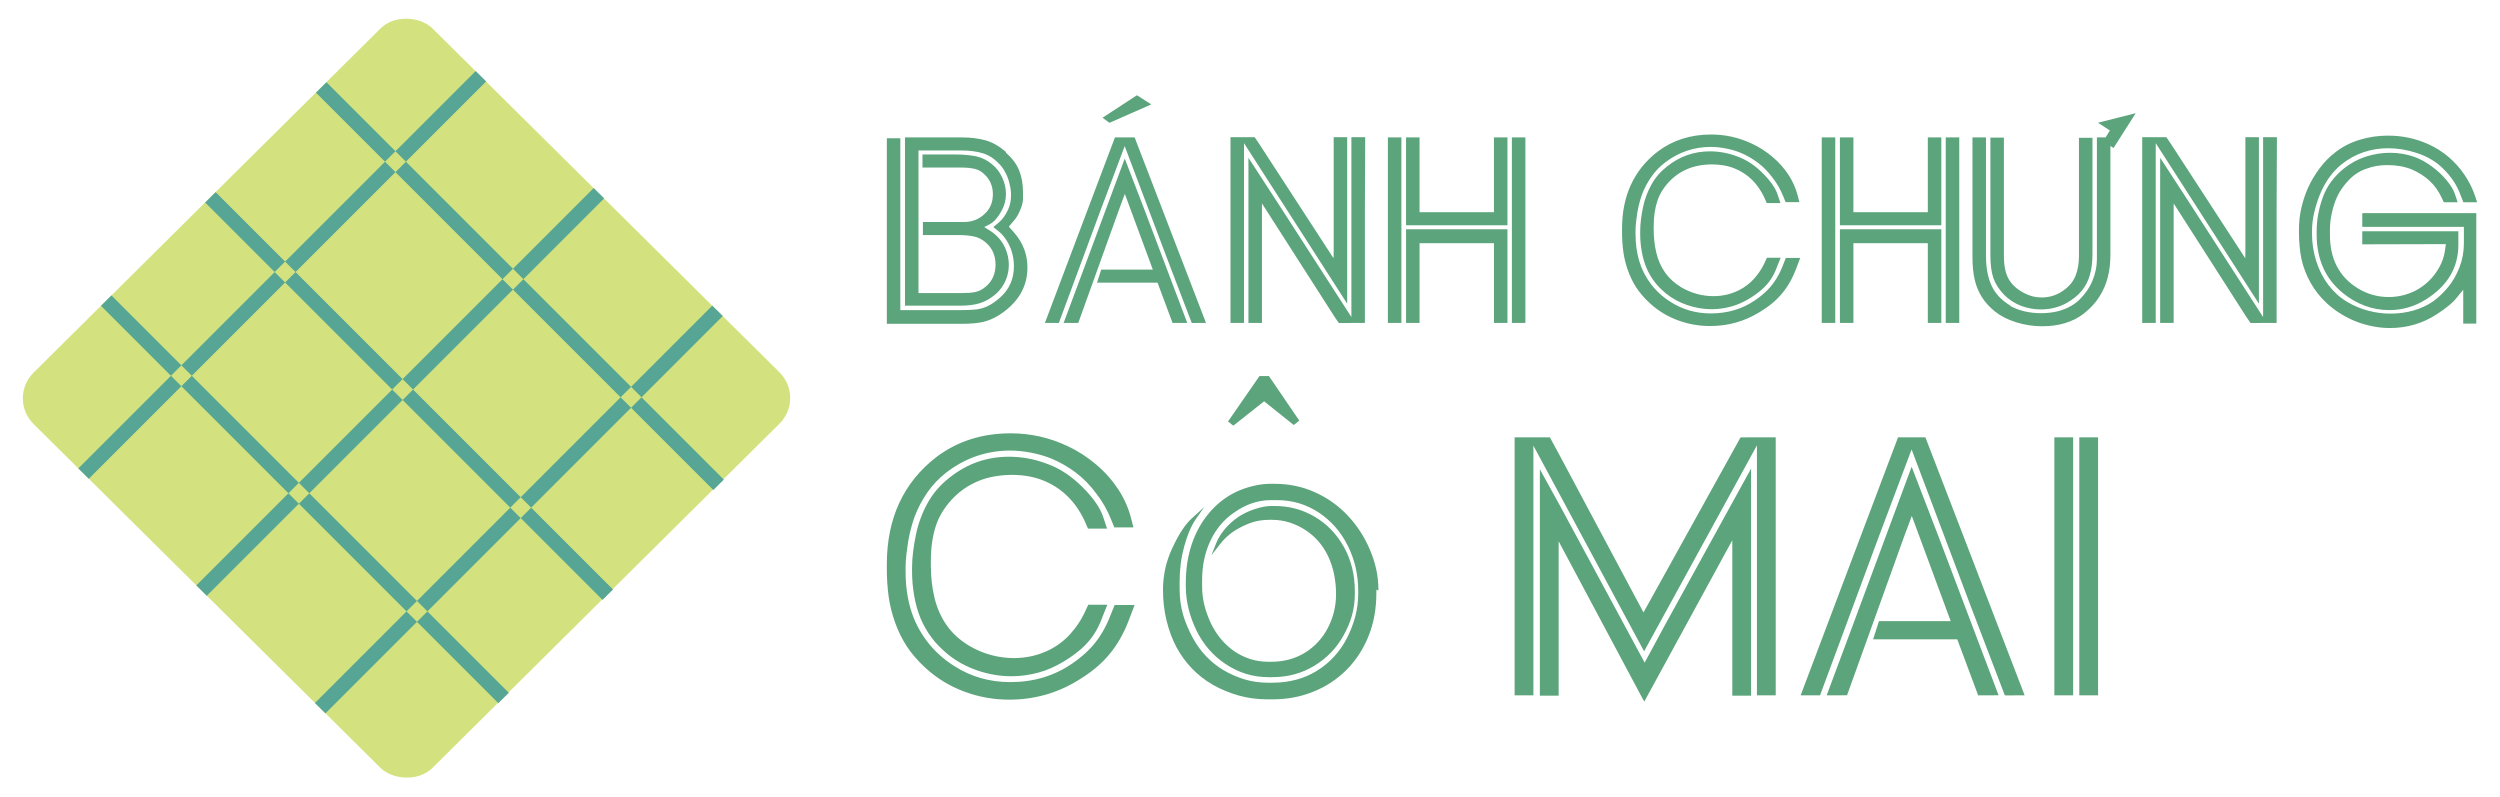
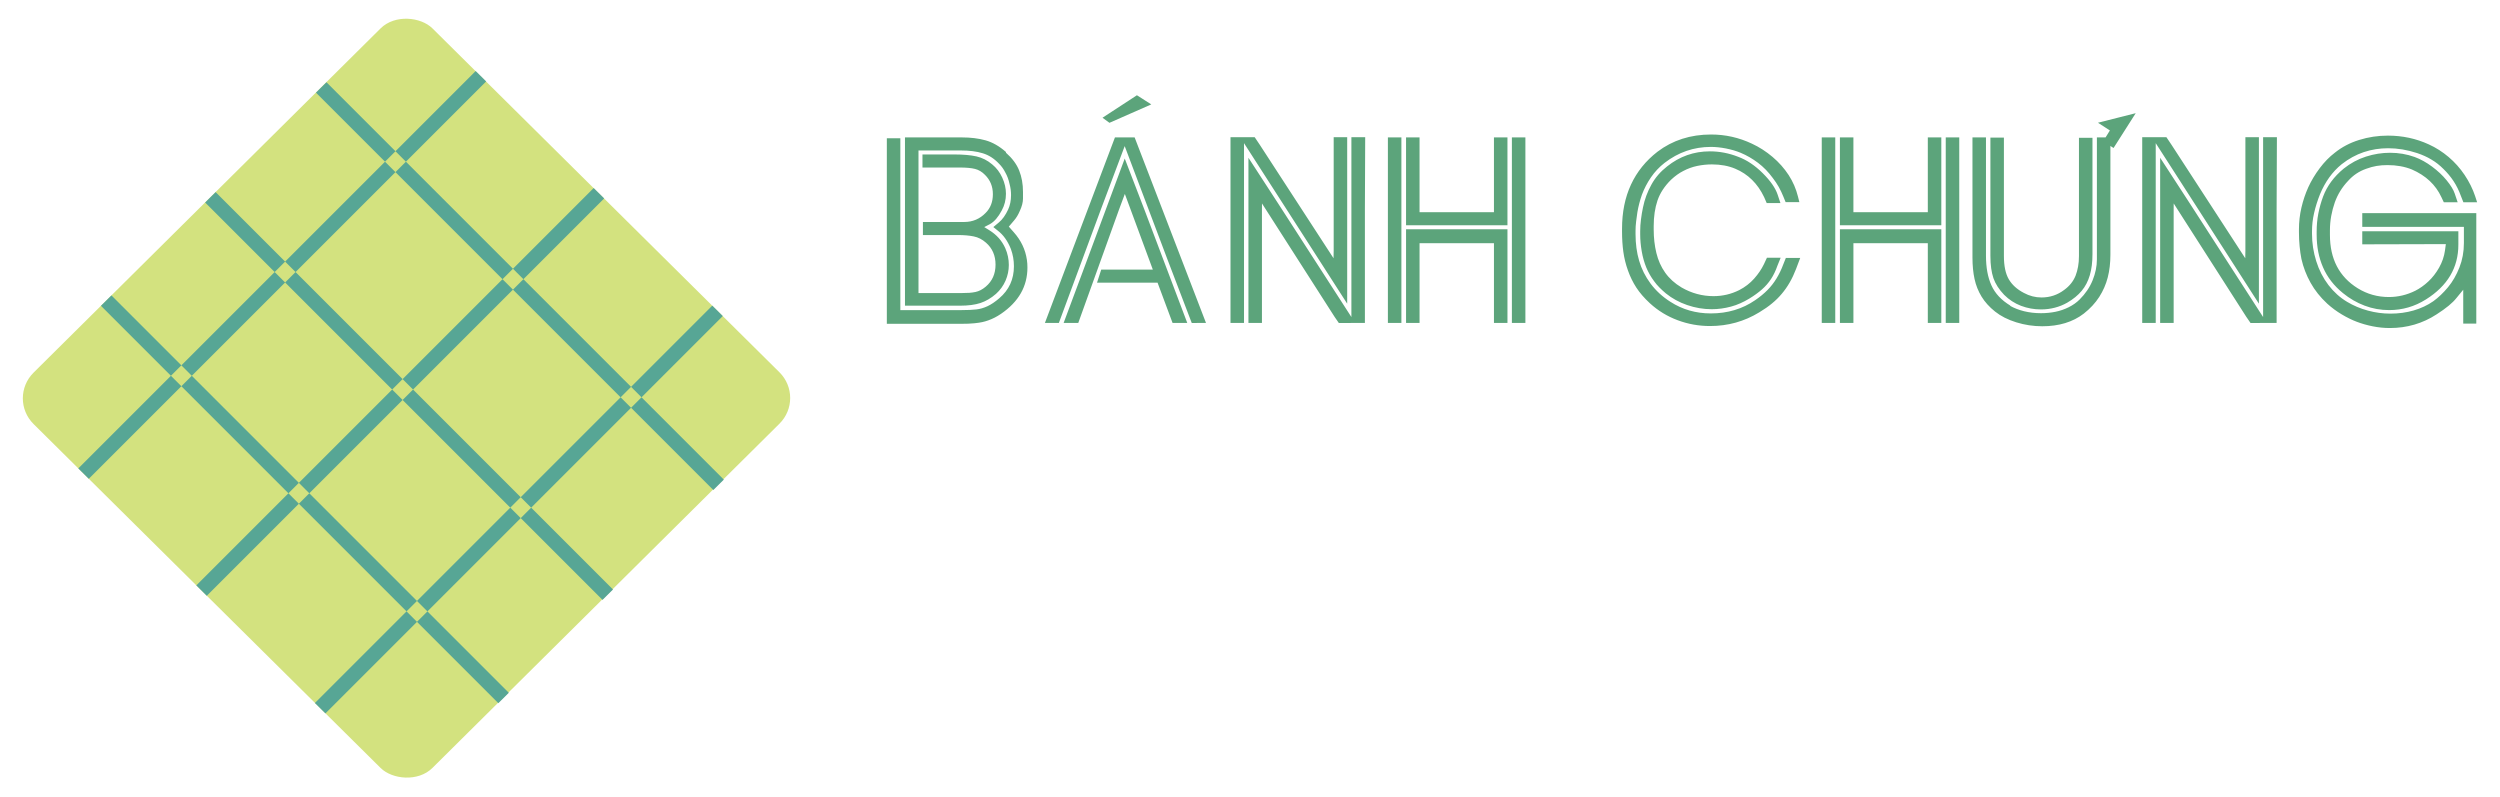
<svg xmlns="http://www.w3.org/2000/svg" xml:space="preserve" width="262.466mm" height="83.642mm" version="1.1" style="shape-rendering:geometricPrecision; text-rendering:geometricPrecision; image-rendering:optimizeQuality; fill-rule:evenodd; clip-rule:evenodd" viewBox="0 0 26246.62 8364.21">
  <defs>
    <style type="text/css">
   
    .fil3 {fill:none}
    .fil0 {fill:#D3E27F}
    .fil1 {fill:#57A695}
    .fil2 {fill:#5CA47B;fill-rule:nonzero}
   
  </style>
  </defs>
  <g id="Layer_x0020_1">
    <g id="_105553163904960">
      <g>
        <g>
          <rect class="fil0" transform="matrix(0.336 -3.33302E-001 0.336 0.333 80.258 4182.1)" width="12462.92" height="12462.92" rx="810.26" ry="810.26" />
          <path class="fil1" d="M4993.88 745.91l110.06 109.13 -4171.73 4171.73 -110.06 -109.12 4171.73 -4171.74zm1238.93 1228.34l110.16 109.03 -4171.83 4171.84 -109.95 -109.24 4171.62 -4171.63zm1245.23 1234.59l110.06 109.12 -4171.73 4171.74 -110.07 -109.12 4171.74 -4171.74zm-6418.07 1.93l110.06 -109.12 4171.73 4171.74 -110.06 109.12 -4171.73 -4171.74zm1093.88 -1084.52l110.06 -109.13 4171.73 4171.74 -110.06 109.12 -4171.73 -4171.73zm1163.46 -1153.52l110.06 -109.12 4171.73 4171.73 -110.06 109.13 -4171.73 -4171.74z" />
        </g>
        <g>
          <path class="fil2" d="M10561.1 1595.46l0 7.75c65.48,57.73 111.98,119.71 138.71,186.75 26.73,67.02 40.29,141.8 40.29,225.09l0 69.35c0,38.36 -10.86,81.36 -32.93,129.02 -17.05,40.29 -37.2,73.99 -60.83,101.11l-55.01 64.7 51.91 58.89c76.32,85.62 122.04,182.09 137.54,288.64 3.87,25.18 5.81,52.3 5.81,82.13 0,197.59 -92.6,359.93 -277.79,486.23 -43.38,29.44 -87.56,52.3 -132.88,68.18 -21.32,7.75 -42.23,13.57 -63.16,18.21 -20.54,4.65 -48.81,8.91 -83.68,12.4 -35.25,3.87 -84.84,5.82 -148.39,5.82l-770.2 0 0 -758.2 0 -1189.8 141.79 0 0 615.23 0 1188.64 548.6 0 95.31 0c62.76,0 113.91,-2.32 153.42,-6.98 39.91,-4.25 79.04,-15.88 118.17,-34.09 38.74,-18.21 79.8,-45.71 122.82,-82.91 102.66,-87.18 154.19,-199.14 154.19,-336.29 0,-62.37 -10.46,-122.43 -31.77,-180.93 -33.71,-84.85 -79.81,-149.16 -137.92,-193.32l-46.5 -37.19 58.5 -48.82c36.82,-30.22 69.35,-75.94 97.64,-136.77 19.75,-43 29.82,-93.36 29.82,-150.32 0,-18.99 -1.16,-37.58 -3.48,-56.18 -2.32,-18.59 -6.2,-39.13 -12.39,-61.59 -9.31,-43.79 -23.64,-82.91 -43.4,-117.79 -17.82,-36.03 -40.28,-67.41 -67.02,-93.75 -49.98,-53.46 -106.55,-90.27 -170.48,-109.64 -63.53,-19.77 -140.62,-29.45 -231.67,-29.45l-443.22 0 0 309.56 0 1187.46 435.09 0 19.36 0c31.77,0 58.12,-0.77 79.82,-2.32 21.3,-1.55 43,-4.64 63.92,-8.91 37.19,-7.75 72.83,-26.34 107.7,-55.79 68.58,-57.73 103.06,-134.82 103.06,-231.3 0,-95.69 -33.7,-172.79 -100.73,-230.9 -38.74,-34.1 -81.36,-56.17 -128.63,-65.48 -47.27,-9.69 -101.89,-14.33 -163.88,-14.33l-369.23 0 0 -137.15 433.54 0c88.73,0 163.5,-31.77 225.1,-95.3 50.75,-50.77 75.93,-116.24 75.93,-196.43 0,-80.98 -27.5,-148.39 -82.91,-203.02 -30.99,-31.77 -65.86,-52.69 -104.6,-62.37 -38.36,-9.7 -92.2,-14.73 -161.17,-14.73l-20.15 0 -370.38 0 0 -137.15 333.19 0c95.31,0 173.18,6.98 233.61,20.54 60.06,13.55 115.07,41.45 165.06,83.68 44.94,36.42 80.19,82.91 105.76,139.09 25.95,56.17 38.74,112.74 38.74,169.69 0,63.54 -14.72,122.04 -44.56,175.89 -36.8,69.36 -77.48,116.61 -122.42,141.81l-60.83 31.77 53.09 32.92c77.09,47.66 132.88,110.42 167.75,188.68 24.79,56.57 37.2,115.45 37.2,176.29 0,56.55 -11.63,111.57 -34.48,164.64 -23.25,53.09 -56.57,99.2 -100.35,138.71 -51.53,44.94 -105.78,76.71 -162.72,95.69 -56.95,18.99 -129.02,28.28 -215.79,28.28l-576.89 0 0 -576.87 0 -1189.79 597.41 0c92.21,0 175.12,10.07 248.35,30.59 73.22,20.54 144.9,61.22 214.24,122.43zm1350.96 -153.02l292.13 758.96 457.16 1189.02 -149.55 0.39 -256.09 -669.87 -447.86 -1187.07 -251.06 667.53 -440.12 1189.02 -146.45 0 286.31 -758.96 449.03 -1189.02 206.5 0zm-103.83 221.98l205.33 533.5 450.98 1192.11 -154.19 0.39 -157.7 -423.07 -635.37 0 44.16 -137.14 541.62 0 -293.66 -794.24 -61.21 164.27 -427.73 1189.79 -153.81 0.39 199.91 -536.2 441.67 -1189.8zm127.85 -664.43l150.71 96.08 -438.96 193.33 -72.84 -53.46 361.09 -235.95zm2119.63 2390.82l-44.56 -64.71 -762.07 -1190.18 -0.39 64.71 0 1189.79 -141.79 0 0 -543.55 0 -1190.58 311.88 480.02 769.03 1192.13 0 -696.98 0 -1191.36 144.91 0 -3.1 760.53 0 1189.79 -273.91 0.39zm87.94 -202.62l-317.3 -493.98 -765.95 -1191.34 0 696.59 0 1190.96 -141.8 0 0 -759.36 0 -1190.96 253.77 0 54.62 81.36 773.32 1189.8 1.54 -80.59 0 -1190.57 141.8 0 0 558.29 0 1189.8zm569.14 -1745.75l0 758.19 0 1189.79 -141.8 0 0 -758.19 0 -1189.79 141.8 0zm1159.97 1947.98l0 -758.19 0 -1189.79 141.8 0 0 758.19 0 1189.79 -141.8 0zm-46.5 -1025.14l-1064.65 0 0 -922.84 141.79 0 0 785.7 781.07 0 0 -785.7 141.79 0 0 922.84zm-1064.65 41.85l1064.65 0 0 983.29 -141.79 0 0 -836.84 -781.07 0 0 836.84 -141.79 0 0 -983.29zm3786.34 -275.46l-27.12 -62.38c-68.2,-142.57 -168.93,-241.76 -302.97,-297.94 -71.68,-30.21 -153.42,-45.32 -244.85,-45.32 -51.54,0 -102.68,5.43 -153.82,15.89 -50.75,10.45 -99.95,28.27 -146.83,53.07 -43.78,22.09 -86.4,52.7 -128.24,91.82 -68.58,67.41 -116.22,140.25 -142.97,218.9 -26.34,78.64 -39.52,167.75 -39.52,267.71l0 17.05 0 19.37c0,86.78 9.31,168.92 27.91,245.63 18.59,77.1 49.2,146.06 92.59,207.27 43,60.83 100.34,112.75 172.41,155.75 104.99,60.44 216.95,90.66 334.73,90.66 96.09,0 186.36,-21.31 270.43,-63.53 60.43,-31 112.74,-71.3 156.52,-120.5 22.09,-24.79 41.07,-49.59 57.73,-74 16.66,-24.79 31.77,-50.36 44.56,-76.71l31.76 -68.18 144.13 0 -34.11 84.07c-18.2,52.3 -40.28,98.41 -67.02,139.09 -26.34,40.28 -58.1,76.71 -95.3,109.25 -36.8,32.54 -81.36,65.09 -133.66,96.85 -30.23,18.22 -61.22,34.49 -92.98,48.43 -31.77,14.34 -64.32,25.97 -98.02,34.88 -33.71,9.29 -67.41,15.87 -101.13,20.53 -33.71,4.65 -67.41,6.97 -101.5,6.97 -87.56,0 -173.57,-14.72 -258.03,-43.79 -84.46,-29.05 -158.84,-70.12 -223.93,-122.8 -22.86,-18.99 -44.55,-39.13 -65.87,-60.45 -21.31,-20.91 -39.9,-43.39 -56.56,-66.63 -33.32,-44.17 -60.82,-92.21 -82.52,-144.12 -21.32,-52.3 -37.58,-109.26 -48.05,-170.86 -10.45,-61.6 -15.88,-120.87 -15.88,-177.44l0 -15.89 0 -18.2c0,-40.3 2.72,-80.98 8.13,-122.43 5.04,-41.84 12.41,-84.07 21.32,-127.09 17.43,-84.07 46.49,-163.1 87.56,-237.1 40.67,-74.38 95.69,-137.92 164.66,-191.78 132.1,-105.76 282.03,-158.84 449.41,-158.84 101.5,0 200.3,18.99 297.16,56.95 91.05,33.7 177.05,91.43 258.41,172.41 81.36,80.97 133.28,156.13 156.14,224.7l29.45 88.73 -144.13 0zm198.75 -9.3l-24.02 -58.89c-13.57,-34.09 -29.83,-67.81 -48.05,-100.74 -18.59,-32.93 -39.52,-64.3 -63.14,-94.53 -45.34,-61.98 -96.86,-115.06 -154.2,-158.45 -57.73,-43.39 -118.94,-79.04 -184.03,-106.16 -46.11,-18.98 -97.25,-33.71 -153.42,-44.95 -55.8,-10.84 -108.48,-16.26 -157.69,-16.26 -180.15,0 -342.48,56.17 -487,168.14 -55,43 -102.27,93.37 -141.79,150.71 -39.52,57.73 -71.28,118.56 -95.32,182.86 -21.3,61.22 -37.18,122.43 -47.64,184.04 -4.65,29.44 -8.91,61.6 -13.18,96.46 -4.25,34.88 -6.2,66.64 -6.2,95.32l0 20.14 0 18.2c0,99.97 12.4,192.95 37.59,278.96 24.79,85.62 65.09,165.81 120.49,240.59 55.78,74.38 125.14,138.31 208.43,191.01 125.53,80.96 266.94,121.64 424.24,121.64 175.5,0 330.86,-46.48 466.08,-139.47 50.75,-34.87 93.75,-70.51 129.39,-106.93 35.64,-36.03 67.03,-76.71 94.14,-121.26 27.13,-44.56 51.15,-94.15 71.3,-148.77l26.34 -65.87 150.72 0 -44.18 117.01c-38.73,101.5 -88.71,187.9 -149.93,259.96 -30.21,36.03 -64.32,69.74 -102.28,100.74 -37.58,31.37 -82.13,62.37 -133.66,93.36 -156.52,95.69 -328.93,143.73 -516.45,143.73 -117.39,0 -230.52,-20.14 -339.38,-60.82 -108.87,-40.29 -206.12,-99.57 -291.73,-177.83 -59.68,-55.01 -107.32,-110.42 -142.96,-165.05 -35.65,-55.01 -65.09,-115.05 -87.95,-179.76 -23.25,-64.7 -39.14,-129.79 -48.43,-196.04 -8.91,-65.86 -13.57,-135.59 -13.57,-209.98l0 -31.77c0,-174.34 31.39,-328.93 94.15,-464.15 62.76,-135.21 155.74,-249.89 278.17,-344.8 158.86,-120.5 346.75,-180.55 562.93,-180.55 149.95,0 292.52,32.16 428.12,96.09 77.1,35.64 149.16,82.12 216.58,139.08 67.41,56.95 123.58,120.88 169.3,190.61 45.32,70.13 77.87,145.29 97.63,225.49l14.73 58.89 -144.13 0zm521.09 -679.93l0 758.19 0 1189.79 -141.8 0 0 -758.19 0 -1189.79 141.8 0zm1159.96 1947.98l0 -758.19 0 -1189.79 141.81 0 0 758.19 0 1189.79 -141.81 0zm-46.49 -1025.14l-1064.65 0 0 -922.84 141.79 0 0 785.7 781.07 0 0 -785.7 141.79 0 0 922.84zm-1064.65 41.85l1064.65 0 0 983.29 -141.79 0 0 -836.84 -781.07 0 0 836.84 -141.79 0 0 -983.29zm1931.72 668.31c58.5,31.77 120.09,47.66 184.8,47.66 88.72,0 168.14,-26.35 238.27,-79.43 56.18,-40.68 96.07,-90.66 119.71,-149.93 11.24,-29.44 20.15,-60.83 25.95,-94.53 6.21,-33.71 9.3,-70.9 9.3,-111.97l0 -50.75 0 -1189.41 141.81 0 0 32.93 0 1188.63c0,84.07 -9.31,157.69 -27.9,220.84 -18.6,63.15 -46.87,117.78 -85.23,163.87 -38.36,46.11 -89.11,87.95 -152.66,124.77 -40.28,22.85 -83.29,40.29 -129.78,52.3 -46.11,12 -94.54,18.2 -145.29,18.2 -72.84,0 -142.57,-12.78 -209.21,-37.96 -66.63,-25.58 -125.91,-63.93 -177.43,-115.45 -53.47,-55.8 -91.06,-114.3 -112.36,-174.73 -10.46,-31.77 -18.6,-66.65 -23.64,-104.22 -5.42,-37.98 -8.13,-82.14 -8.13,-132.89l0 -48.82 0 -1189.79 141.79 0 0 53.46 0 1189.02c0,104.61 17.05,185.97 51.14,244.47 34.48,58.89 87.18,106.54 158.86,143.73zm908.12 -1543.13l0 1141.76c0,86.78 -9.3,166.59 -27.89,238.66 -18.59,72.44 -48.43,140.62 -89.5,204.94 -41.45,64.32 -95.3,122.43 -161.94,174.73 -115.06,88.72 -260.74,132.9 -436.24,132.9 -93.77,0 -184.8,-13.95 -273.14,-41.47 -88.34,-27.5 -162.34,-65.08 -222,-112.73 -60.05,-47.66 -107.32,-100.35 -142.18,-157.3 -34.87,-57.34 -59.28,-118.95 -73.62,-185.2 -14.33,-65.86 -21.7,-141.02 -21.7,-225.09l0 -71.68 0 -1189.01 141.8 0 0 53.08 0 1189.4c0,122.82 18.99,226.26 57.34,311.11 38.36,84.85 104.61,155.35 198.75,212.31l-2.32 2.33c41.84,23.62 90.66,42.61 146.45,56.55 55.78,13.57 114.68,20.54 177.05,20.54 53.09,0 103.84,-5.04 151.88,-14.72 48.03,-9.69 94.53,-25.57 139.08,-47.66 44.17,-22.07 82.52,-48.8 114.29,-80.58 61.61,-61.22 107.32,-128.63 137.16,-202.24 29.82,-74 44.93,-146.84 44.93,-218.5l0 -92.98 0 -1188.64 91.05 0 45.33 -73.22 -125.13 -80.98 396.34 -100.34 -232.86 365.73 -32.93 -21.7zm1471.07 1858.5l-44.55 -64.71 -762.07 -1190.18 -0.39 64.71 0 1189.79 -141.79 0 0 -543.55 0 -1190.58 311.87 480.02 769.04 1192.13 0 -696.98 0 -1191.36 144.91 0 -3.11 760.53 0 1189.79 -273.91 0.39zm87.95 -202.62l-317.3 -493.98 -765.95 -1191.34 0 696.59 0 1190.96 -141.8 0 0 -759.36 0 -1190.96 253.77 0 54.62 81.36 773.32 1189.8 1.54 -80.59 0 -1190.57 141.8 0 0 558.29 0 1189.8zm1962.71 -625.32l-877.52 2.34 0 -137.16 1008.86 0 0 141.02c0,240.98 -113.51,432.37 -340.93,574.94 -118.16,74.4 -246.79,111.59 -385.5,111.59 -89.87,0 -175.89,-15.5 -257.62,-46.5 -82.15,-30.98 -157.7,-74.77 -227.43,-131.71 -94.14,-76.33 -163.5,-165.83 -208.43,-268.88 -45.34,-102.68 -67.8,-218.12 -67.8,-345.98l0 -14.72 0 -17.05c0,-64.32 5.8,-127.07 17.43,-188.29 12.01,-61.21 28.67,-121.26 50.75,-180.15 41.46,-110.42 113.51,-207.67 215.41,-291.74 72.07,-57.34 149.94,-99.57 234.01,-126.3 84.07,-27.12 168.52,-40.29 252.99,-40.29 90.27,0 176.28,14.72 258.03,44.16 62.75,23.25 123.59,56.95 182.47,100.74 59.28,43.78 110.42,91.82 153.42,144.12 43.01,52.7 71.68,99.18 85.24,139.86l30.6 90.66 -145.28 0 -25.18 -53.07c-60.44,-130.57 -163.88,-227.43 -309.95,-290.97 -75.55,-30.6 -160.78,-46.1 -255.32,-46.1 -41.05,0 -79.41,2.71 -115.44,8.91 -35.65,6.19 -73.22,16.27 -111.58,30.6 -72.84,25.97 -135.21,67.81 -187.52,126.31 -62.76,65.86 -109.26,141.41 -139.48,225.87 -15.87,44.95 -28.28,92.21 -37.57,141.8 -8.91,49.59 -13.57,99.95 -13.57,151.49l0 47.64c0,252.61 97.25,439.36 291.36,560.23 99.95,61.6 208.82,92.2 326.98,92.2 96.47,0 189.45,-22.07 277.79,-65.86 47.66,-24.41 93.37,-56.57 136.76,-97.24 43.4,-40.29 81.36,-89.11 113.13,-145.29 32.16,-56.56 53.07,-117 61.98,-181.31l8.91 -65.87zm189.46 -11.23l0 -170.08 -1066.98 0 0 -144.12 6.98 0 1190.18 0 0 1159.96 -137.15 0 0 -355.66 -70.51 86.01c-39.91,51.53 -109.64,108.87 -208.83,172.4 -146.83,95.7 -310.72,143.74 -491.65,143.74 -60.43,0 -120.87,-6.2 -180.53,-18.21 -59.67,-12.01 -115.07,-27.9 -165.83,-47.27 -50.75,-18.99 -103.05,-44.93 -157.3,-77.09 -54.23,-32.16 -104.98,-69.74 -152.64,-112.75 -72.84,-67.41 -131.34,-140.63 -175.5,-220.06 -44.16,-79.03 -76.32,-162.34 -96.09,-250.28 -8.13,-41.45 -14.72,-86 -18.98,-133.27 -4.65,-47.27 -6.97,-96.47 -6.97,-147.22l0 -29.44c0,-77.11 8.52,-153.43 25.95,-228.2 17.44,-74.78 41.46,-146.45 72.07,-214.25 30.98,-67.41 70.5,-134.05 119.32,-199.14 48.82,-65.09 101.9,-119.72 159.63,-163.5 73.21,-58.88 158.46,-103.83 255.32,-134.04 96.85,-30.23 197.58,-45.34 301.8,-45.34 152.25,0 295.22,30.61 429.27,92.21 74.77,34.1 144.12,78.26 208.05,132.51 63.93,54.23 120.09,117 168.14,188.67 48.04,71.67 84.85,146.06 110.42,222.77l20.53 63.54 -144.12 0 -25.96 -65.86c-20.53,-56.96 -46.1,-108.48 -76.71,-155.36 -30.6,-46.49 -66.64,-89.5 -107.32,-129.01 -18.98,-18.99 -39.12,-36.81 -60.05,-53.47 -21.3,-16.66 -43.78,-31.77 -67.02,-45.34 -42.62,-25.94 -91.82,-48.03 -147.62,-67.02 -103.82,-34.09 -205.34,-51.14 -305.29,-51.14 -88.71,0 -173.96,13.56 -255.7,40.68 -81.37,27.52 -159.24,69.74 -232.46,127.47 -96.86,78.64 -172.79,183.64 -227.03,314.59 -26.74,67.03 -47.27,132.5 -61.99,196.82 -14.73,64.3 -22.08,127.85 -22.08,189.84l0 15.87 0 13.57c0,96.86 14.72,192.16 44.16,286.31 29.44,94.14 72.46,177.83 128.24,251.05 56.18,73.23 121.65,132.12 196.43,176.68 67.41,40.28 139.86,70.89 218.13,91.82 77.86,21.3 156.52,31.77 235.93,31.77 86.41,0 167.76,-11.25 244.48,-33.32 76.7,-22.48 145.66,-54.63 206.11,-96.86 54.62,-39.52 105.76,-88.34 154.19,-146.84 48.43,-58.5 88.34,-127.46 119.72,-206.89 31.37,-79.42 47.26,-165.04 47.26,-257.25z" />
-           <path class="fil2" d="M11422.38 5549.7l-37.72 -86.73c-94.81,-198.26 -234.9,-336.17 -421.3,-414.3 -99.66,-42.02 -213.34,-63.03 -340.49,-63.03 -71.65,0 -142.76,7.55 -213.87,22.09 -70.58,14.55 -139,39.32 -204.19,73.81 -60.88,30.7 -120.15,73.26 -178.33,127.69 -95.36,93.74 -161.62,195.01 -198.8,304.39 -36.63,109.36 -54.94,233.27 -54.94,372.27l0 23.7 0 26.94c0,120.68 12.92,234.9 38.78,341.57 25.86,107.21 68.42,203.11 128.77,288.23 59.8,84.59 139.53,156.77 239.73,216.57 146,84.05 301.7,126.07 465.48,126.07 133.61,0 259.14,-29.63 376.04,-88.36 84.05,-43.09 156.79,-99.13 217.66,-167.55 30.71,-34.48 57.11,-68.95 80.27,-102.9 23.18,-34.47 44.18,-70.04 61.96,-106.67l44.18 -94.82 200.41 0 -47.4 116.91c-25.34,72.73 -56.04,136.84 -93.21,193.41 -36.63,56.03 -80.82,106.67 -132.53,151.93 -51.18,45.26 -113.14,90.51 -185.88,134.68 -42.01,25.32 -85.11,47.95 -129.29,67.35 -44.17,19.93 -89.44,36.1 -136.3,48.49 -46.87,12.93 -93.75,22.09 -140.61,28.55 -46.88,6.46 -93.74,9.7 -141.16,9.7 -121.75,0 -241.36,-20.48 -358.81,-60.88 -117.44,-40.41 -220.88,-97.51 -311.39,-170.78 -31.78,-26.4 -61.96,-54.42 -91.58,-84.05 -29.64,-29.09 -55.5,-60.34 -78.66,-92.66 -46.33,-61.42 -84.59,-128.22 -114.76,-200.42 -29.63,-72.72 -52.26,-151.92 -66.8,-237.59 -14.55,-85.66 -22.09,-168.09 -22.09,-246.75l0 -22.08 0 -25.32c0,-56.03 3.78,-112.6 11.31,-170.24 7.01,-58.19 17.24,-116.91 29.64,-176.71 24.24,-116.92 64.64,-226.81 121.75,-329.72 56.57,-103.44 133.07,-191.79 228.97,-266.67 183.71,-147.08 392.21,-220.89 624.94,-220.89 141.16,0 278.54,26.39 413.23,79.18 126.6,46.88 246.2,127.15 359.34,239.75 113.14,112.6 185.32,217.11 217.12,312.48l40.94 123.36 -200.41 0zm276.37 -12.92l-33.4 -81.89c-18.86,-47.4 -41.49,-94.28 -66.8,-140.07 -25.87,-45.79 -54.96,-89.44 -87.82,-131.45 -63.04,-86.21 -134.69,-160.02 -214.42,-220.36 -80.27,-60.33 -165.4,-109.9 -255.91,-147.61 -64.11,-26.41 -135.23,-46.88 -213.34,-62.5 -77.59,-15.09 -150.85,-22.62 -219.27,-22.62 -250.52,0 -476.25,78.11 -677.21,233.81 -76.5,59.8 -142.23,129.84 -197.17,209.57 -54.96,80.27 -99.13,164.86 -132.54,254.3 -29.64,85.12 -51.72,170.24 -66.26,255.9 -6.46,40.94 -12.4,85.66 -18.33,134.15 -5.92,48.48 -8.61,92.66 -8.61,132.53l0 28.02 0 25.32c0,139 17.23,268.29 52.26,387.89 34.48,119.06 90.5,230.58 167.55,334.56 77.58,103.45 174.01,192.34 289.85,265.61 174.54,112.59 371.2,169.16 589.93,169.16 244.04,0 460.09,-64.65 648.11,-193.94 70.56,-48.49 130.36,-98.06 179.93,-148.69 49.56,-50.11 93.21,-106.68 130.92,-168.64 37.71,-61.96 71.11,-130.91 99.13,-206.88l36.64 -91.58 209.57 0 -61.42 162.7c-53.88,141.15 -123.37,261.29 -208.49,361.5 -42.03,50.1 -89.44,96.98 -142.23,140.07 -52.26,43.64 -114.22,86.75 -185.87,129.84 -217.65,133.08 -457.4,199.88 -718.15,199.88 -163.24,0 -320.56,-28.02 -471.95,-84.59 -151.38,-56.02 -286.61,-138.45 -405.67,-247.28 -82.97,-76.51 -149.23,-153.55 -198.8,-229.51 -49.56,-76.49 -90.51,-160.01 -122.3,-249.98 -32.32,-89.96 -54.41,-180.48 -67.34,-272.61 -12.39,-91.58 -18.85,-188.55 -18.85,-292l0 -44.17c0,-242.43 43.63,-457.4 130.91,-645.43 87.28,-188.02 216.58,-347.49 386.82,-479.47 220.89,-167.55 482.18,-251.07 782.8,-251.07 208.5,0 406.76,44.72 595.31,133.61 107.22,49.57 207.42,114.21 301.16,193.41 93.74,79.2 171.87,168.1 235.45,265.07 63.03,97.51 108.27,202.03 135.75,313.55l20.47 81.89 -200.41 0zm2772.93 663.2l-21.54 -9.7 0 33.4c0,167.02 -27.48,318.94 -82.96,455.79 -54.96,136.84 -132.54,254.82 -231.67,354.5 -99.67,99.12 -215.5,175.62 -348.57,228.42 -133.06,53.34 -273.68,79.73 -422.37,79.73l-61.42 0c-103.99,0 -203.65,-13.47 -299.54,-40.4 -95.9,-26.94 -186.95,-65.19 -273.15,-113.67 -161.63,-94.83 -288.78,-226.28 -379.81,-394.37 -44.19,-84.58 -78.66,-177.25 -103.45,-278.53 -24.78,-101.83 -37.17,-209.58 -37.17,-323.25 0,-75.43 8.08,-149.24 23.7,-221.43 15.63,-72.19 40.4,-144.38 74.34,-217.12 66.28,-143.3 133.61,-246.21 202.04,-309.24l132.53 -120.14 -90.5 129.31c-47.41,70.58 -87.28,164.85 -119.08,281.76 -32.32,117.44 -48.47,239.2 -48.47,365.81l0 88.36c0,92.12 12.39,182.09 37.71,269.37 22.09,74.88 55.48,154.08 99.66,237.04 79.2,144.93 186.95,258.6 324.33,341.03 72.73,42.02 147.08,74.36 223.58,96.97 76.5,22.63 157.85,33.94 244.05,33.94l41.48 0c179.95,0 337.26,-42.01 471.42,-125.52 134.68,-84.04 239.2,-197.73 314.08,-342.1 38.79,-77.04 68.42,-153.54 88.35,-230.05 19.94,-76.5 30.18,-156.23 30.18,-239.21l0 -26.93c0,-169.71 -36.1,-327.55 -108.84,-473.56 -72.72,-146 -174.55,-262.37 -305.46,-349.11 -131.45,-86.73 -277.46,-130.38 -438,-130.38l-35.03 0 -28.55 0c-70.58,0 -139,11.85 -205.26,35.03 -57.64,19.93 -117.44,50.63 -178.33,93.19 -108.28,72.74 -191.8,171.33 -251.05,295.77 -58.73,124.47 -88.35,262.38 -88.35,414.31l0 69.49c0,65.19 8.07,130.38 23.7,194.5 16.15,64.64 39.33,128.75 69.49,192.86 57.12,117.99 136.85,214.43 239.21,288.23 53.88,36.64 110.99,64.66 171.32,84.59 59.8,19.4 124.99,29.09 194.5,29.09l28.55 0c131.99,0 249.43,-31.78 353.41,-95.35 103.44,-64.12 183.17,-150.86 240.29,-260.76 57.1,-110.44 85.66,-226.81 85.66,-350.19 0,-150.85 -27.48,-283.92 -82.43,-399.75 -54.41,-115.84 -133.61,-207.42 -236.52,-275.29 -52.79,-34.49 -108.82,-61.42 -167.55,-80.28 -59.25,-18.85 -120.67,-28.56 -185.33,-28.56l-12.38 0 -14.01 0c-50.65,0 -98.59,5.39 -143.31,15.63 -44.71,10.77 -92.12,28.55 -142.77,53.88 -94.81,45.24 -172.94,107.2 -233.81,186.4l-90.51 116.37 53.87 -135.77c18.85,-45.79 49.56,-94.28 91.59,-144.92 39.33,-45.26 85.12,-86.2 137.37,-122.3 23.18,-15.08 48.5,-29.62 75.97,-43.1 27.48,-13.47 57.65,-25.85 91.05,-37.17 32.87,-11.31 64.65,-19.93 95.36,-25.86 30.71,-5.92 61.96,-8.62 94.82,-8.62l23.71 0c152.99,0 293.61,37.71 421.83,113.68 128.77,75.96 230.58,182.09 306.55,318.4 75.96,136.84 113.67,290.93 113.67,462.78l0 26.93c0,77.59 -9.69,152.47 -29.09,223.59 -19.39,71.11 -49.57,142.24 -89.42,213.89 -72.74,131.98 -174.56,237.58 -306.01,317.86 -130.92,80.27 -279.08,120.14 -444.48,120.14l-16.15 0 -18.86 0c-85.12,0 -165.39,-11.86 -240.82,-35.57 -75.42,-23.7 -147.08,-58.71 -216.04,-105.04 -128.22,-86.21 -228.42,-201.49 -300.08,-345.88 -35.56,-72.74 -63.57,-148.7 -83.51,-227.35 -19.93,-79.2 -30.17,-158.93 -30.17,-238.68l0 -38.24c0,-146.01 21.02,-281.76 63.03,-406.75 42.03,-124.46 103.45,-234.36 184.25,-329.18 80.27,-94.82 175.1,-168.1 283.39,-219.81 54.41,-25.33 112.6,-45.26 174.56,-60.34 61.41,-15.62 122.83,-23.17 183.7,-23.17l44.18 0c149.78,0 289.85,29.09 420.76,87.82 130.92,58.18 246.21,139.54 345.34,244.59 98.59,104.52 176.71,224.12 233.28,358.8 29.63,68.42 51.72,137.93 67.35,208.5 15.08,70.58 22.61,143.84 22.61,220.89zm-1149.69 -2251.97l318.95 468.17 -58.19 45.79 -311.39 -248.89 -323.25 255.9 -55.5 -44.18 330.26 -476.79 99.12 0zm2949.64 643.27l100.75 185.86 881.93 1652.34 102.36 -183.71 916.95 -1653.95 369.04 -0.54 0 1054.32 0 1654.5 -197.18 0 0 -970.82 0 -1653.95 -279.08 509.65 -905.62 1652.87 -272.62 -505.88 -889.47 -1653.41 0 967.59 0 1653.95 -197.17 0 0 -1054.33 0 -1654.49 370.11 0zm-105.05 335.64l206.88 374.43 893.24 1655.57 206.87 -383.05 910.49 -1654.5 0 728.39 0 1655.57 -197.18 0 0 -1631.32 -23.16 42.01 -900.26 1650.2 -14.54 -22.63 -885.16 -1658.8 0 1620.54 -197.18 0 0 -726.22 0 -1650.19zm4047.61 -335.64l406.21 1055.41 635.73 1653.41 -207.97 0.54 -356.11 -931.5 -622.78 -1650.72 -349.11 928.27 -612.02 1653.41 -203.65 0 398.14 -1055.41 624.41 -1653.41 287.15 0zm-144.39 308.7l285.53 741.86 627.11 1657.72 -214.42 0.54 -219.28 -588.31 -883.54 0 61.42 -190.72 753.17 0 -408.38 -1104.43 -85.12 228.43 -594.77 1654.49 -213.88 0.54 277.98 -745.62 614.18 -1654.5zm1695.44 -308.7l0 1054.32 0 1654.5 -197.19 0 0 -1054.33 0 -1654.49 197.19 0zm261.83 0l0 1054.32 0 1654.5 -197.18 0 0 -1054.33 0 -1654.49 197.18 0z" />
        </g>
      </g>
-       <rect class="fil3" x="0" y="-0.01" width="26246.61" height="8364.21" />
    </g>
  </g>
</svg>